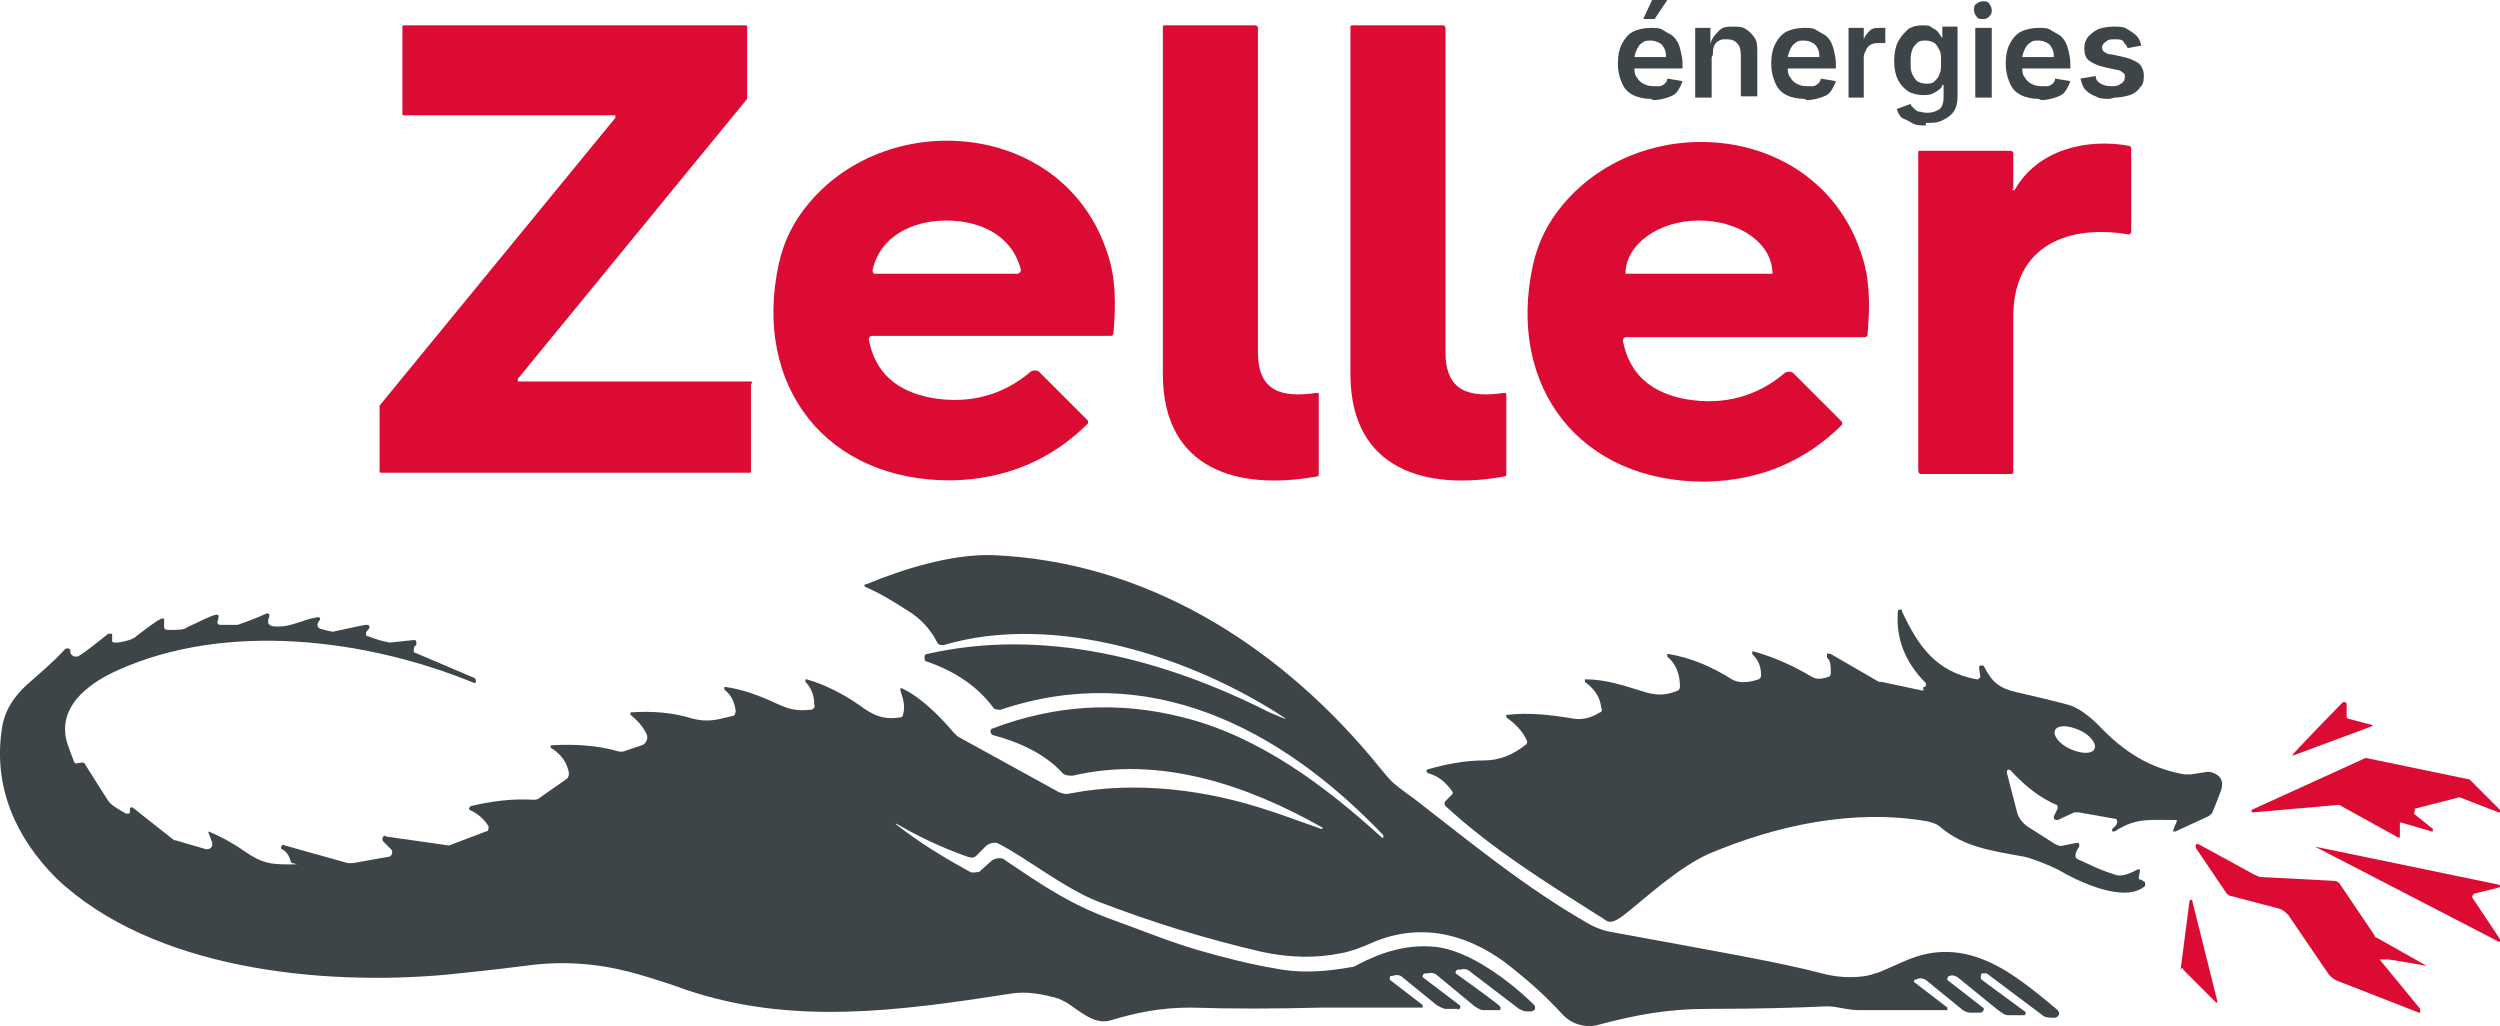
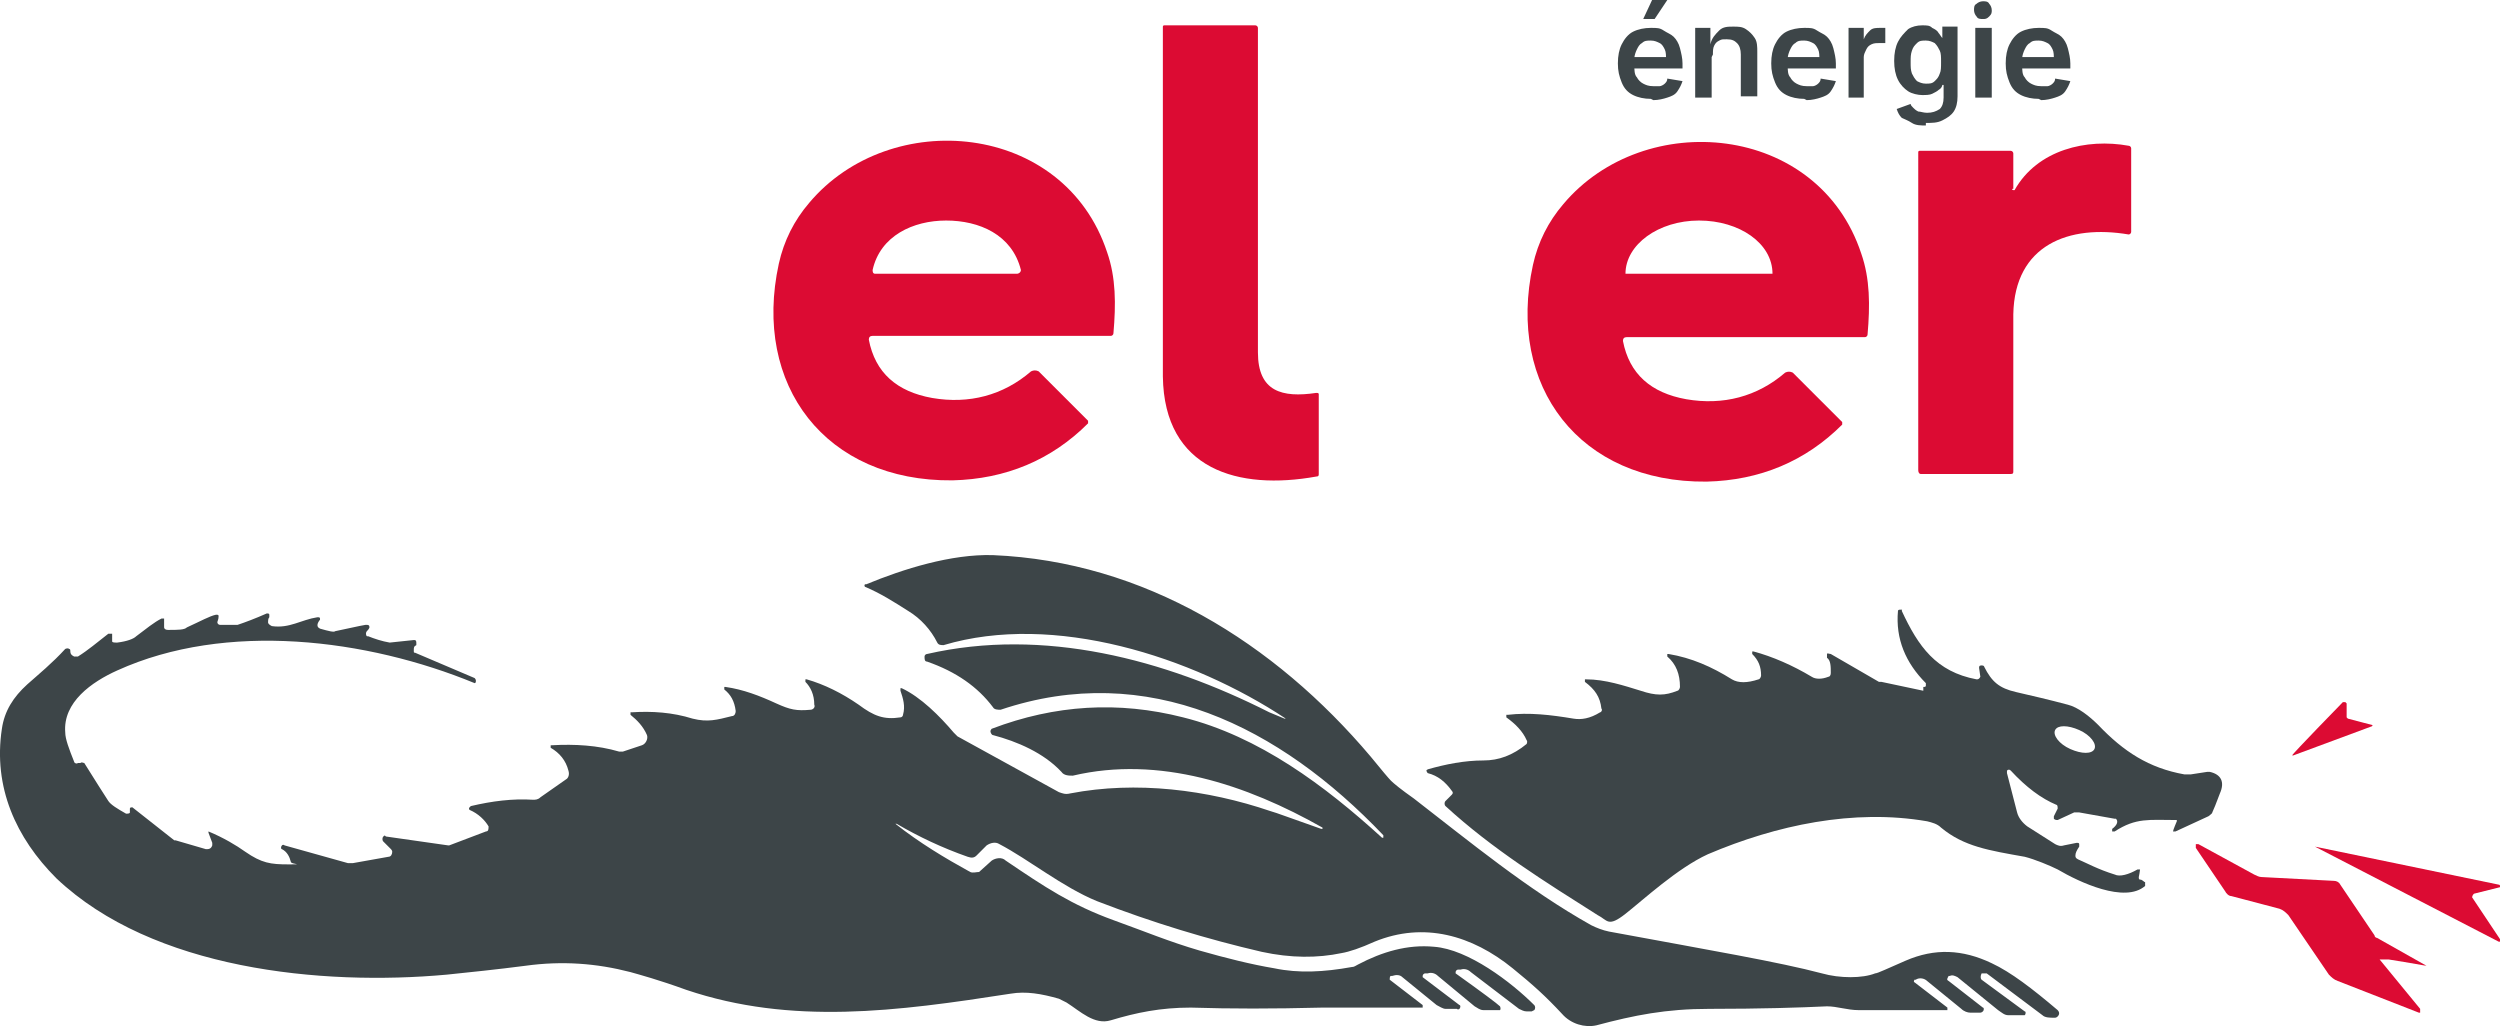
<svg xmlns="http://www.w3.org/2000/svg" id="Calque_2" data-name="Calque 2" viewBox="0 0 197.25 80.96">
  <defs>
    <style> .cls-1 { fill: #dc0b33; } .cls-2 { fill: #3d4548; } </style>
  </defs>
  <g id="Calque_1-2" data-name="Calque 1">
    <g>
      <path class="cls-1" d="M99.05,2c.1,0,.2.1.2.2h0v25.6c0,3.1,1.9,3.6,4.6,3.2.1,0,.2,0,.2.1h0v6.3c0,.1,0,.2-.2.2-6.1,1.1-12-.5-12.1-7.9V2.1s0-.1.1-.1h7.2Z" />
-       <path class="cls-1" d="M113.85,2c.1,0,.2.1.2.2h0v25.6c0,3.1,1.9,3.6,4.6,3.2.1,0,.2,0,.2.1h0v6.3c0,.1,0,.2-.2.2-6.1,1.1-12-.5-12.1-7.9V2.1s0-.1.1-.1h7.2Z" />
-       <path class="cls-1" d="M59.25,30.3v6.9s0,.1-.1.1h-29.1s-.1,0-.1-.1h0v-5.2h0l18.6-22.7v-.2h-16.7s-.1,0-.1-.1V2.1s0-.1.1-.1h27s.1,0,.1.1h0v5.7h0l-18.1,22.1v.2h18.4s.1,0,.1.1h0l-.1.1Z" />
      <path class="cls-1" d="M85.85,33.4c-2.9,2.9-6.5,4.4-10.7,4.5-10,.1-15.8-7.5-13.7-17.1.4-1.8,1.2-3.4,2.4-4.8,6.4-7.6,20.1-6.4,23.5,3.9.7,2,.7,4.1.5,6.4,0,.1-.1.2-.2.2h-18.8c-.2,0-.3.1-.3.3h0c.5,2.6,2.2,4.1,5,4.6,2.9.5,5.6-.2,7.8-2.1.2-.1.4-.1.6,0l3.9,3.9v.3h0v-.1ZM74.65,21.6h5.6c.1,0,.3-.1.3-.3h0c-.7-2.8-3.3-3.9-5.9-3.9s-5.2,1.2-5.8,3.9c0,.1,0,.3.2.3h5.7-.1Z" />
      <path class="cls-1" d="M145.35,33.2v.3h0c-2.9,2.9-6.5,4.4-10.7,4.5-10,.1-15.8-7.5-13.7-17.1.4-1.8,1.2-3.4,2.4-4.8,6.4-7.6,20.1-6.4,23.5,3.9.7,2,.7,4.1.5,6.4,0,.1-.1.2-.2.2h-18.8c-.2,0-.3.1-.3.3h0c.5,2.6,2.2,4.1,5,4.6,2.9.5,5.6-.2,7.8-2.1.2-.1.4-.1.6,0l3.9,3.9h0v-.1ZM128.25,21.6h11.6c0-2.4-2.6-4.2-5.8-4.2h0c-3.2,0-5.8,1.9-5.8,4.2h0Z" />
      <path class="cls-2" d="M101.35,56.7h.1c-7.4-4.9-18.3-8.4-27-5.8-.2,0-.4,0-.5-.2-.5-1-1.3-1.9-2.3-2.5-1.1-.7-2.2-1.4-3.4-1.9,0,0-.1-.1,0-.2h.1c2.9-1.2,6.7-2.4,10-2.3,11.9.5,22.2,6.9,29.8,15.9.9,1.1,1.4,1.7,1.6,1.9.2.2.8.7,1.8,1.4,4.4,3.4,9,7.2,14,10,.4.2.9.4,1.4.5,8.1,1.5,13.4,2.4,16.8,3.3,1.4.4,3.2.4,4.2,0,.2,0,1-.4,2.4-1,2.3-1,4.5-.9,6.8.2,1.5.7,3.2,2,5.2,3.7.1.1.2.3,0,.5,0,0-.1.1-.2.1h-.1c-.3,0-.7,0-.9-.2l-4.4-3.3h-.4c-.1.2-.1.4,0,.5h0l3.4,2.5c.1,0,.1.2,0,.3h-1.3c-.3,0-.5-.2-.8-.4l-3.2-2.6c-.2-.1-.4-.2-.6-.1h-.1c-.1.2-.2.3,0,.4h0l2.7,2.1c.1,0,.1.2,0,.3,0,0-.1.1-.2.1h-.8c-.2,0-.5-.1-.7-.3l-2.7-2.2c-.2-.2-.6-.3-.9-.1h-.1s-.1.2,0,.2h0l2.6,2v.2h-7c-.9,0-1.7-.3-2.5-.3-2.1.1-5.2.2-9.3.2-3.4,0-5.9.5-8.9,1.3-.9.2-2-.1-2.7-.9-1.3-1.4-2.3-2.3-3.9-3.6-3.2-2.6-7-3.7-10.9-2.1-1.1.5-2,.8-2.6.9-1.9.4-4,.4-6.3-.1-4.3-1-8.6-2.3-13-4-2.7-1.1-5.4-3.3-7.7-4.5-.3-.2-.7-.1-1,.1l-.8.8c-.2.2-.4.2-.7.1-2-.7-3.9-1.6-5.6-2.6h-.1c1.9,1.5,3.9,2.7,5.9,3.8.2.1.5,0,.7,0l1-.9c.3-.2.8-.3,1.1,0,3.1,2.1,5.2,3.5,8.5,4.7,2.5.9,4.4,1.7,6.8,2.4,2.1.6,4.1,1.1,5.9,1.4,1.9.4,3.9.3,6.1-.1.2,0,.3-.1.5-.2,1.9-1,3.9-1.6,6-1.4,2.7.2,6.1,2.8,7.9,4.6.1.1.1.3,0,.4l-.2.1h-.4c-.2,0-.4-.1-.6-.2l-3.8-2.9c-.2-.2-.5-.3-.8-.2h-.2c-.1,0-.2.1-.2.2v.1c2.1,1.5,3.3,2.4,3.5,2.6,0,0,.1.2,0,.3h-1.3c-.3,0-.5-.2-.7-.3l-2.9-2.4c-.2-.2-.5-.3-.8-.2h-.2c-.1,0-.2.1-.2.2v.1l2.9,2.2c.1,0,.1.2,0,.3,0,0-.1.1-.2,0h-.9c-.2,0-.5-.2-.7-.3l-2.7-2.2c-.2-.2-.5-.2-.8-.1h-.1c-.1,0-.1.2-.1.3h0l2.6,2v.2h-7.9c-4,.1-7.2.1-10.4,0-2.4,0-4.3.4-6.3,1-1.3.4-2.4-.7-3.5-1.4-.2-.1-.4-.2-.6-.3-1.4-.4-2.6-.6-3.8-.4-9,1.4-17.3,2.5-25.6-.3-2.2-.8-3.7-1.2-4.4-1.4-2.7-.7-5.4-.9-8.3-.5-2.3.3-4.3.5-6.2.7-9.9.9-23.2-.4-30.8-7.6-3.2-3.2-5-7.2-4.3-11.8.2-1.4.9-2.5,2-3.5.9-.8,2-1.7,3-2.8,0,0,.2-.1.3,0,.1,0,.1.1.1.2,0,.2.1.3.3.4h.3c.8-.5,1.5-1.1,2.4-1.8h.3v.6c0,.1.2.1.4.1.8-.1,1.3-.3,1.5-.5.8-.6,1.4-1.1,2-1.4h.2v.7c0,.1.1.2.3.2.8,0,1.3,0,1.5-.2,1.1-.5,1.8-.9,2.3-1,.1,0,.2,0,.2.1h0c0,.3-.1.4-.1.5s.1.2.2.2h1.4c.6-.2,1.4-.5,2.3-.9.1,0,.2,0,.2.1v.2c-.1.1-.1.3-.1.4s.1.2.3.3c1.4.2,2.3-.5,3.6-.7.1,0,.2,0,.2.1v.1c-.1.1-.2.3-.2.4s0,.2.2.3c.7.2,1.1.3,1.2.2,1-.2,1.8-.4,2.4-.5.2,0,.3,0,.3.2h0s0,.1-.2.3c-.1.1-.1.3,0,.4h.1c.5.2,1.1.4,1.7.5h0l1.9-.2c.1,0,.2,0,.2.2v.2c-.2.1-.2.2-.2.4s0,.2.1.2l4.7,2s.1.1.1.2h0q0,.2-.1.2h0c-8.5-3.5-19.6-4.9-28.2-1-2,.9-4.3,2.5-4.1,4.9,0,.5.3,1.3.7,2.3,0,.1.2.2.3.1h.2c.1-.1.2,0,.3,0,.2.3.8,1.3,1.9,3,.2.3.7.6,1.4,1,.1,0,.3,0,.3-.1h0v-.3c0-.1.1-.1.2-.1h0l3.3,2.6h.1l2.4.7c.2,0,.4,0,.5-.3v-.2l-.3-.8v-.1h0c1.2.5,2.2,1.1,2.9,1.6,1.3.9,2,1,3.4,1s.2,0,.2-.2h0c-.1-.4-.3-.8-.7-1-.1,0-.1-.2,0-.3,0,0,.1-.1.2,0l5,1.4h.4l2.8-.5c.2,0,.3-.2.3-.4,0,0,0-.1-.1-.2l-.6-.6c-.1-.1-.1-.3,0-.4s.1-.1.2,0l4.9.7h.1l2.9-1.1c.2,0,.2-.2.2-.4h0c-.3-.5-.8-1-1.5-1.3,0,0-.1-.1,0-.2l.1-.1c1.7-.4,3.3-.6,4.9-.5.2,0,.4,0,.6-.2l2-1.4c.2-.1.3-.4.2-.7-.2-.8-.7-1.4-1.4-1.8v-.2h.1c1.8-.1,3.6,0,5.3.5h.3l1.5-.5c.3-.1.5-.5.4-.8h0c-.3-.7-.8-1.2-1.3-1.6v-.2h.1c1.6-.1,3.2,0,4.8.5,1.2.3,1.9.1,3.1-.2.2,0,.3-.2.3-.4-.1-.8-.4-1.3-.9-1.7v-.2h.1c1.4.2,2.7.7,4,1.3,1.1.5,1.6.6,2.7.5.2,0,.4-.2.3-.4,0-.8-.3-1.4-.7-1.8v-.2h.1c1.4.4,2.8,1.1,4.1,2,1.2.9,2,1.2,3.3,1,.1,0,.2-.1.2-.2.2-.7,0-1.3-.2-1.9v-.2h.1c1.5.7,3,2.2,4.1,3.5.1.1.2.2.3.3l8,4.4c.3.1.5.2.9.1,5.2-1,10.8-.3,15.8,1.4.4.1,1.7.6,4,1.4h.1v-.1c-6-3.4-12.9-5.7-19.7-4.1-.3,0-.7,0-.9-.3-1.4-1.5-3.5-2.4-5.4-2.9-.1,0-.2-.2-.2-.3,0,0,0-.1.1-.2,5-1.9,10-2.2,15.1-.9,6,1.5,11.2,5.4,15.7,9.5h.1v-.2c-8.2-8.6-18.6-13.8-30.2-9.9-.2,0-.5,0-.6-.2-1.2-1.6-2.9-2.8-5.2-3.6-.2,0-.2-.2-.2-.4,0-.1.1-.2.2-.2,9.2-2.1,18.7.4,27,4.6h0l1.2.5Z" />
      <path class="cls-2" d="M151.75,54.2c.1,0,.2,0,.2-.1v-.2c-1.6-1.6-2.4-3.5-2.2-5.7q0-.1.2-.1c.2,0,.1,0,.1.1,1.3,2.8,2.7,4.8,5.9,5.4.1,0,.2,0,.3-.2h0l-.1-.7c0-.1,0-.2.2-.2,0,0,.2,0,.2.1.6,1.2,1.2,1.7,2.5,2s2.6.6,4.1,1c.8.2,1.7.9,2.4,1.6,2,2.1,4,3.4,6.8,3.9h.5l1.3-.2h.2c.9.2,1.2.8.8,1.7-.3.8-.5,1.3-.6,1.5,0,.1-.2.2-.3.3l-2.6,1.2h-.2c0-.1.3-.8.3-.8v-.1h0c-2.2,0-3.2-.2-4.9.9h-.2v-.2h0c.4-.3.5-.6.3-.8h-.1l-2.8-.5h-.4l-1.3.6c-.1,0-.2,0-.3-.1v-.2l.3-.6c0-.1,0-.3-.1-.3h0c-1.2-.5-2.4-1.4-3.6-2.7-.1-.1-.2-.1-.3,0v.2l.8,3.1c.1.4.4.8.8,1.1l2.2,1.4c.2.1.4.2.7.1l1-.2c.1,0,.2,0,.2.1v.2c-.2.3-.3.5-.3.7,0,.1,0,.2.2.3.7.3,1.6.8,2.9,1.2.4.2,1.1,0,1.8-.4h.2c0,.1-.1.6-.1.6,0,.1,0,.2.1.2.2,0,.3.2.4.2v.3c-1.6,1.4-5.2-.3-6.9-1.3-.6-.3-1.8-.8-2.6-1-2.8-.5-4.8-.8-6.6-2.3-.3-.3-.7-.4-1.1-.5-5.8-1-11.9.3-17.3,2.6-2.4,1.1-5.1,3.6-6.5,4.7s-1.4.5-2.2.1c-4.1-2.6-8.3-5.2-12-8.6-.1-.1-.1-.3,0-.4h0l.5-.5c.1-.1.1-.2,0-.3-.5-.7-1.1-1.2-1.9-1.4,0,0-.1-.1-.1-.2s0,0,.1-.1c1.4-.4,2.9-.7,4.4-.7,1.2,0,2.3-.4,3.4-1.3,0,0,.1-.2,0-.3-.3-.7-.9-1.3-1.6-1.8v-.2h.1c1.7-.2,3.4,0,5.2.3.6.1,1.3,0,2.1-.5.1,0,.2-.2.1-.3-.1-.9-.5-1.5-1.3-2.1v-.2h.1c1.5,0,3,.5,4.3.9,1.2.4,1.9.4,2.9,0,.1,0,.2-.2.2-.3,0-1-.3-1.8-1-2.4v-.2h.1c1.8.3,3.4,1,5,2,.5.3,1.2.3,2.1,0,.1,0,.2-.2.2-.3,0-.7-.2-1.2-.7-1.7v-.2h.1c1.5.4,3.1,1.1,4.6,2,.3.2.8.2,1.3,0,.1,0,.2-.1.2-.3,0-.5,0-1-.3-1.2v-.3c0-.1.2,0,.3,0l3.8,2.2h.2l3.3.7h0v-.3ZM162.15,57.6c-.2.4.3,1.1,1.2,1.5s1.7.4,1.9,0c.2-.4-.3-1.1-1.2-1.5h0c-.9-.4-1.7-.4-1.9,0h0Z" />
      <path class="cls-1" d="M185.15,55.6v1l.1.1,1.9.5s.1,0,0,.1h0l-6.2,2.3h-.1c0-.1,4-4.2,4-4.2h.2l.1.1v.1Z" />
-       <path class="cls-1" d="M190.45,64.2l1.5,1.2v.2h-.1l-2.4-.7h-.1v1.1s0,.1-.1.1h0l-4.7-2.6h0l-6.8.6s-.1,0-.1-.1v-.1l9-4.1h0l8.2,1.7h0l2.4,2.4v.2h-.1l-3.1-1.2h0l-3.5.9s-.1,0,0,.1h0l-.1.3Z" />
      <path class="cls-1" d="M190.95,79.8v.1h-.1l-6.4-2.5c-.3-.1-.5-.3-.7-.5l-3.2-4.7c-.2-.2-.4-.4-.7-.5l-3.8-1c-.2,0-.4-.2-.5-.4l-2.3-3.4v-.3h.2l4.4,2.4c.2.1.4.2.6.2l5.7.3c.2,0,.4.1.5.3l2.7,4c0,.1.1.2.2.2l3.9,2.2h0c-.1,0-1.1-.2-3-.5h-.7l3.2,3.9h0v.2Z" />
      <path class="cls-1" d="M197.15,69.8s.1,0,.1.1v.1l-2,.5c-.1,0-.2.2-.2.3h0l2.2,3.3v.2h-.1l-14.5-7.5h0l14.5,3h-.1.1Z" />
-       <path class="cls-1" d="M172.05,76.5l.7-5.4s0-.1.1-.1h.1l2,8v.1h-.1l-2.6-2.6v-.1h-.1l-.1.1Z" />
      <path class="cls-1" d="M158.75,14.9s0,.1.1.1h.1c1.8-3.2,5.7-4.1,9-3.5.1,0,.2.1.2.2v6.6c0,.1-.1.2-.2.2h0c-4.7-.8-9,.8-9.1,6.3v12.4c0,.1,0,.2-.2.2h-7.1c-.1,0-.2-.1-.2-.3V12s0-.1.1-.1h7.2c.1,0,.2.1.2.2v2.8h-.1Z" />
      <g>
        <path class="cls-2" d="M130.25,7.8c-.5,0-1-.1-1.4-.3-.4-.2-.7-.5-.9-1s-.3-.9-.3-1.5.1-1.1.3-1.5.5-.8.9-1,.9-.3,1.4-.3.7,0,1,.2.6.3.8.5c.2.2.4.5.5.9s.2.8.2,1.2v.4h-4.5v-.9h3.8l-.6.2c0-.3,0-.6-.1-.8s-.2-.4-.4-.5c-.2-.1-.4-.2-.7-.2s-.5,0-.7.2c-.2.1-.3.3-.4.5s-.2.5-.2.7v.6c0,.3,0,.7.2.9.1.2.3.4.5.5s.4.2.8.2h.5c.1,0,.3-.1.4-.2s.2-.2.2-.4l1.2.2c-.1.3-.2.5-.4.8s-.5.4-.8.5-.7.2-1.1.2l-.2-.1ZM129.65,1.5l.7-1.5h1.2l-1,1.5h-.9,0Z" />
        <path class="cls-2" d="M135.05,4.5v3.2h-1.3V2.2h1.2v1.3h0c.1-.5.4-.8.7-1.1s.7-.3,1.1-.3.7,0,1,.2.5.4.7.7c.2.3.2.7.2,1.1v3.5h-1.3v-3.3c0-.4-.1-.7-.3-.9-.2-.2-.4-.3-.8-.3s-.4,0-.6.1-.3.2-.4.4c-.1.2-.1.4-.1.7h0l-.1.2Z" />
        <path class="cls-2" d="M142.35,7.8c-.5,0-1-.1-1.4-.3-.4-.2-.7-.5-.9-1s-.3-.9-.3-1.5.1-1.1.3-1.5.5-.8.9-1,.9-.3,1.4-.3.7,0,1,.2.6.3.8.5c.2.2.4.5.5.9s.2.8.2,1.2v.4h-4.5v-.9h3.8l-.6.2c0-.3,0-.6-.1-.8s-.2-.4-.4-.5c-.2-.1-.4-.2-.7-.2s-.5,0-.7.2c-.2.1-.3.3-.4.5s-.2.5-.2.7v.6c0,.3,0,.7.2.9.1.2.3.4.5.5s.4.2.8.2h.5c.1,0,.3-.1.4-.2s.2-.2.2-.4l1.2.2c-.1.3-.2.5-.4.8s-.5.4-.8.5-.7.2-1.1.2l-.2-.1Z" />
        <path class="cls-2" d="M145.85,7.7V2.2h1.2v.9h0c.1-.3.3-.5.5-.7s.5-.2.8-.2.1,0,.2,0h.2v1.2h-.5c-.2,0-.4,0-.6.1s-.3.2-.4.4-.2.4-.2.6v3.2h-1.3.1Z" />
        <path class="cls-2" d="M151.95,9.9c-.4,0-.8,0-1.1-.2s-.6-.3-.8-.4c-.2-.2-.3-.4-.4-.7l1.1-.4c0,.1.1.2.2.3.1.1.2.2.4.3.2,0,.4.1.7.1.4,0,.7-.1,1-.3.2-.2.3-.5.3-.9v-1h-.1c0,.1-.1.3-.3.4-.1.1-.3.2-.5.3s-.5.1-.8.1-.8-.1-1.1-.3-.6-.5-.8-.9-.3-.9-.3-1.5.1-1.1.3-1.5c.2-.4.5-.7.8-1,.3-.2.7-.3,1.1-.3s.6,0,.8.2c.2.1.4.2.5.4.1.1.2.3.3.4h0v-.9h1.2v5.5c0,.5-.1.9-.3,1.2-.2.3-.5.5-.9.7s-.8.2-1.3.2h0v.2ZM151.95,6.6c.3,0,.5,0,.7-.2s.3-.3.4-.6c.1-.2.1-.5.1-.9s0-.7-.1-.9-.2-.4-.4-.6c-.2-.1-.4-.2-.7-.2s-.5,0-.7.2-.3.3-.4.6-.1.5-.1.9,0,.6.1.9c.1.2.2.4.4.6.2.1.4.2.7.2h0Z" />
        <path class="cls-2" d="M156.45,1.5c-.2,0-.4,0-.5-.2-.1-.1-.2-.3-.2-.5s0-.4.2-.5c.1-.1.3-.2.5-.2s.4,0,.5.2c.1.1.2.3.2.5s0,.3-.2.5-.3.2-.5.2ZM155.85,7.7V2.2h1.3v5.5h-1.3Z" />
        <path class="cls-2" d="M160.85,7.8c-.5,0-1-.1-1.4-.3-.4-.2-.7-.5-.9-1s-.3-.9-.3-1.5.1-1.1.3-1.5.5-.8.9-1,.9-.3,1.4-.3.7,0,1,.2.6.3.8.5c.2.2.4.5.5.9s.2.8.2,1.2v.4h-4.5v-.9h3.8l-.6.2c0-.3,0-.6-.1-.8s-.2-.4-.4-.5c-.2-.1-.4-.2-.7-.2s-.5,0-.7.2c-.2.1-.3.3-.4.5s-.2.5-.2.7v.6c0,.3,0,.7.2.9.1.2.3.4.5.5s.4.2.8.2h.5c.1,0,.3-.1.4-.2s.2-.2.2-.4l1.2.2c-.1.3-.2.5-.4.8s-.5.4-.8.5-.7.2-1.1.2l-.2-.1Z" />
-         <path class="cls-2" d="M166.45,7.8c-.4,0-.8,0-1.1-.2-.3-.1-.6-.3-.8-.5-.2-.2-.3-.5-.4-.9l1.2-.2c0,.3.2.5.4.6s.4.2.8.2.5,0,.8-.2c.2-.1.3-.3.3-.5s0-.3-.2-.4c-.1-.1-.3-.2-.5-.2l-.9-.2c-.5-.1-.9-.3-1.2-.5s-.4-.6-.4-1,.1-.6.3-.9c.2-.2.4-.4.8-.6.3-.1.7-.2,1.2-.2s.8,0,1.1.2.5.3.7.5.3.4.4.8l-1.1.2c0-.2-.2-.3-.3-.5s-.4-.2-.7-.2-.5,0-.7.2c-.2.1-.3.3-.3.4s0,.3.2.4c.1.1.3.2.6.2l.9.2c.5.1.9.3,1.2.5.2.2.4.5.4,1s-.1.7-.3.9c-.2.3-.5.5-.8.6s-.8.2-1.2.2h0l-.4.1Z" />
      </g>
    </g>
  </g>
</svg>